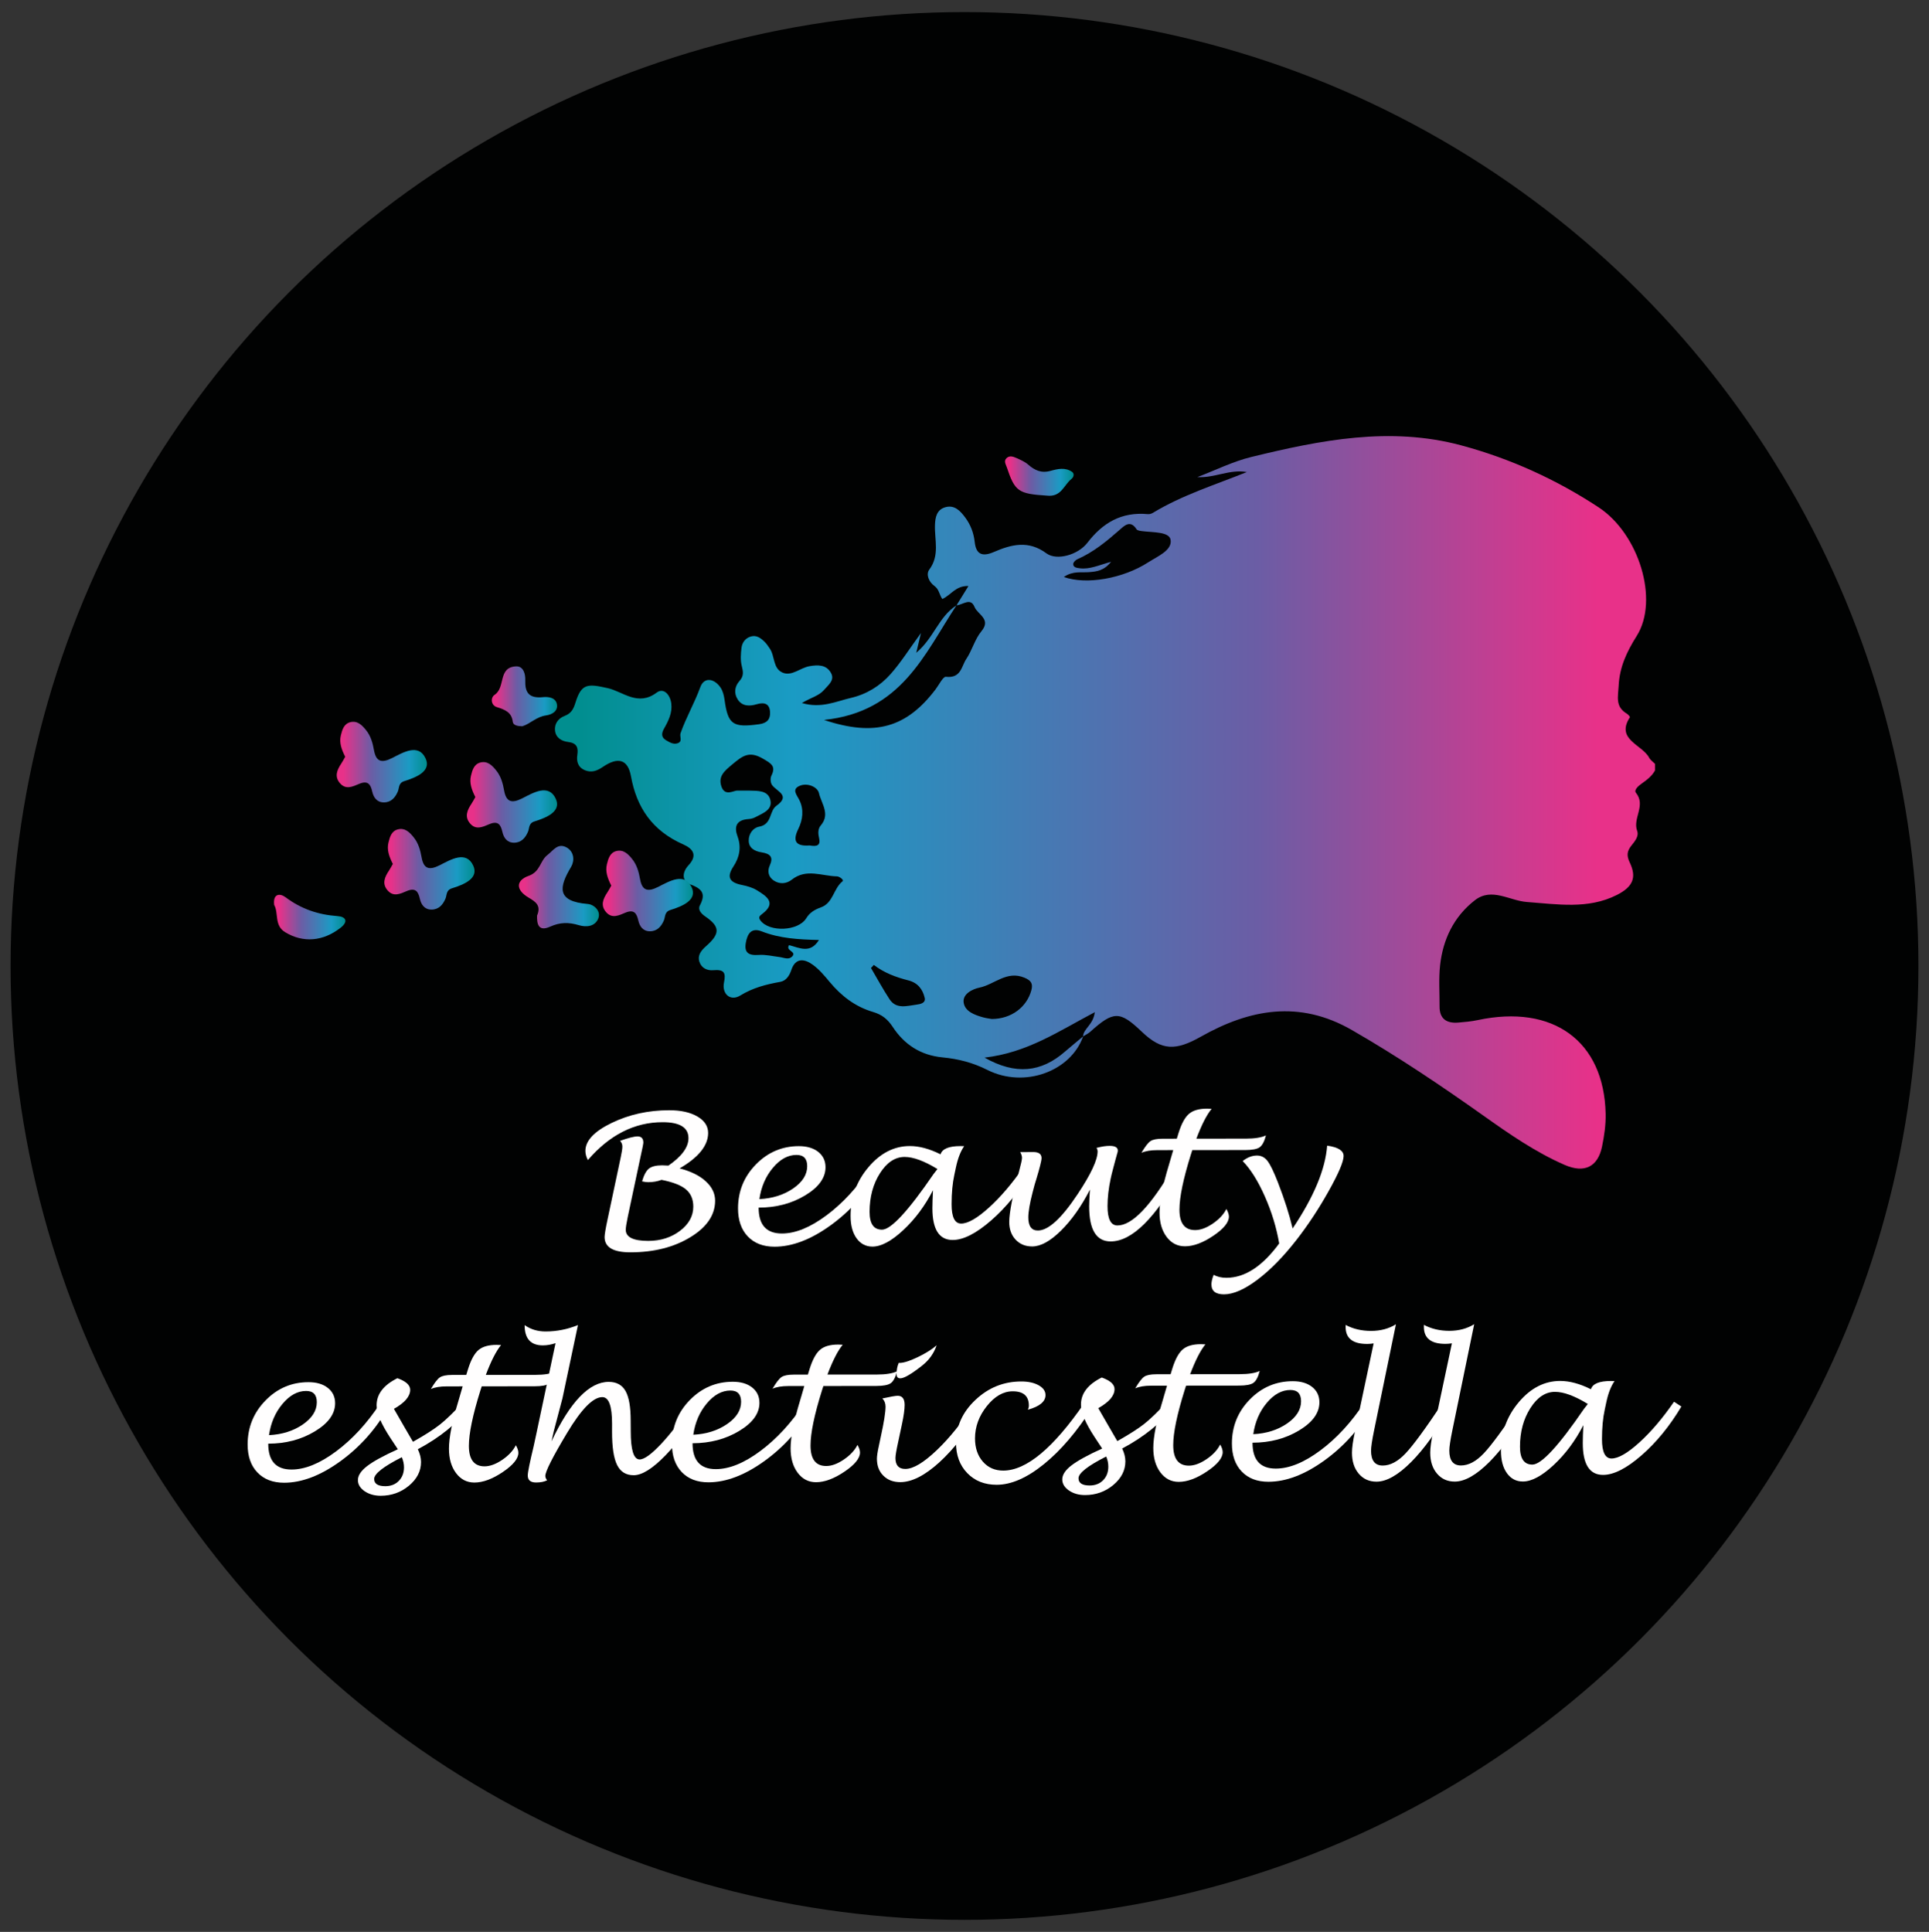
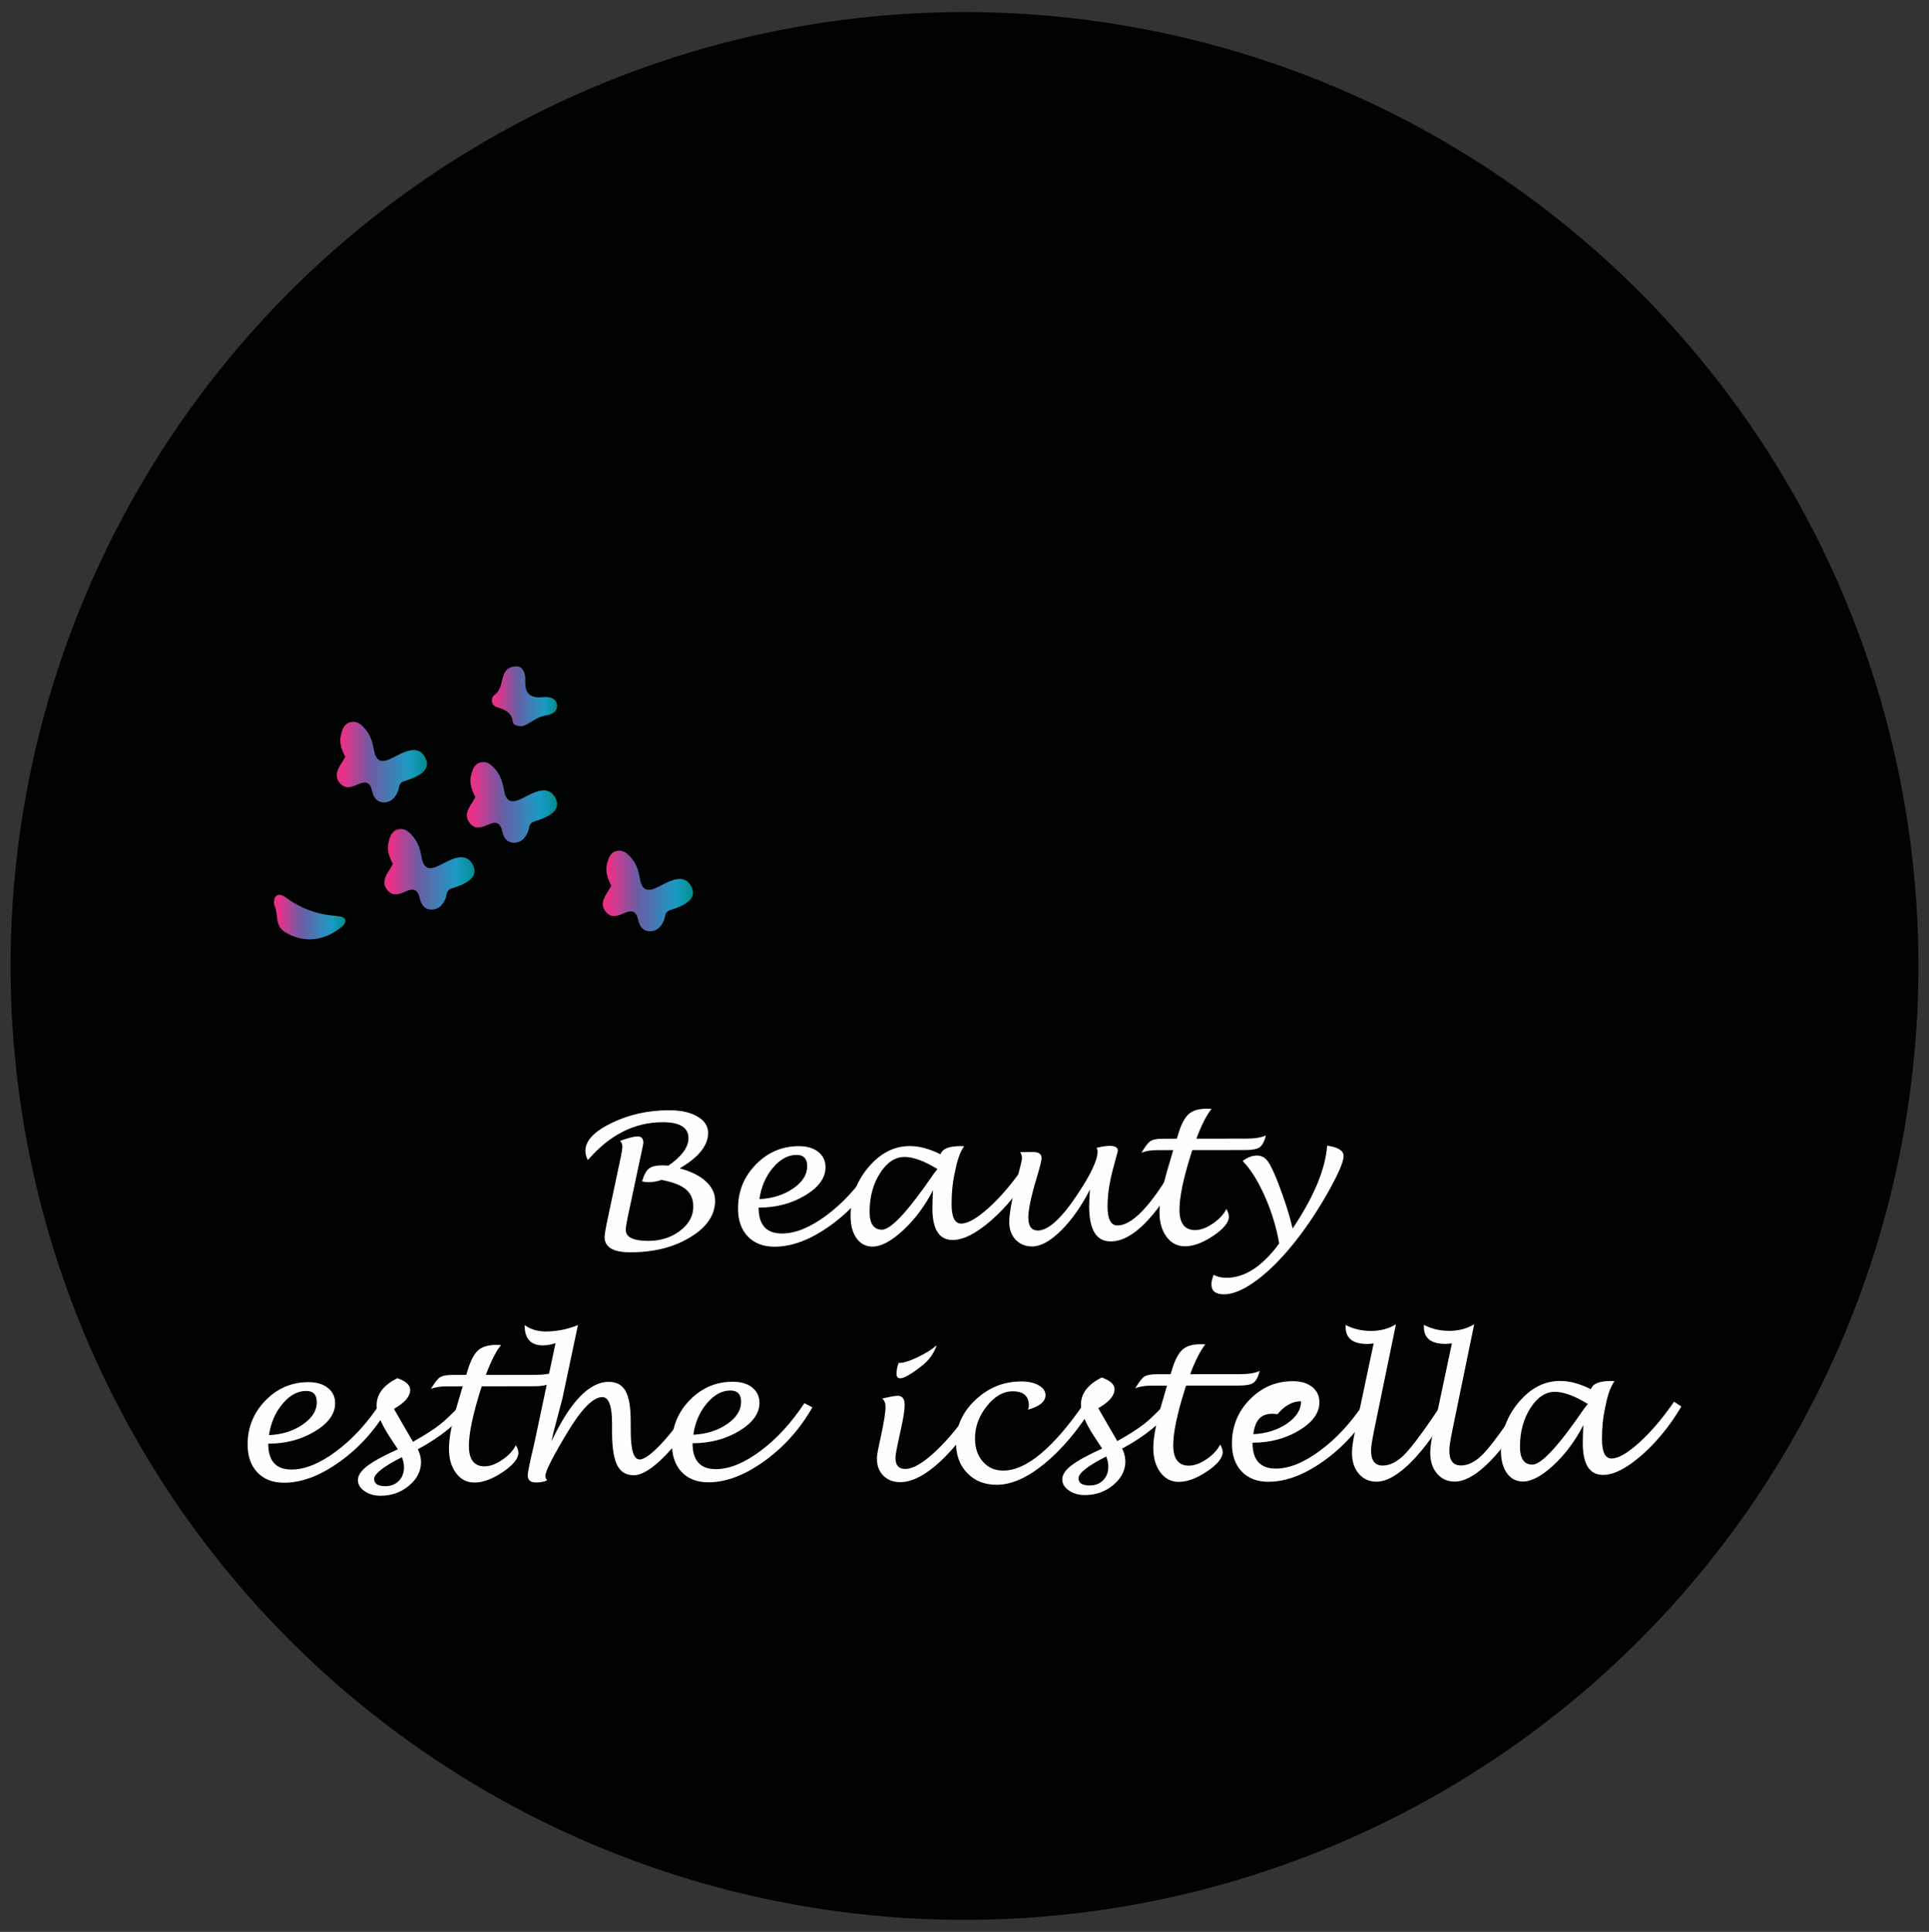
<svg xmlns="http://www.w3.org/2000/svg" version="1.1" id="Livello_1" x="0px" y="0px" viewBox="0 0 3460.46 3465.84" style="enable-background:new 0 0 3460.46 3465.84;" xml:space="preserve">
  <rect x="0" y="0" width="3460.46" height="3465.84" fill="#333333" stroke="none" />
  <style type="text/css">
	.st0{fill:#010202;}
	.st1{fill:url(#SVGID_1_);}
	.st2{fill:url(#SVGID_00000152987103783624939880000007370851105352956036_);}
	.st3{fill:url(#SVGID_00000091728514137989198430000000549609816081090197_);}
	.st4{fill:url(#SVGID_00000069366169509097115160000001204099911253544632_);}
	.st5{fill:url(#SVGID_00000159459742429730176400000011636968955877192084_);}
	.st6{fill:url(#SVGID_00000024718329634790448320000004704521078796120243_);}
	.st7{fill:url(#SVGID_00000111190690671090642450000000986975417247967666_);}
	.st8{fill:url(#SVGID_00000052083265551155749380000017225742313901300613_);}
	.st9{fill:url(#SVGID_00000097474199528358308630000002534349763235969717_);}
	.st10{fill:#FFFEFE;}
</style>
  <circle class="st0" cx="1730.23" cy="1732.92" r="1711.26" />
  <g>
    <g>
      <linearGradient id="SVGID_1_" gradientUnits="userSpaceOnUse" x1="3014.533" y1="1438.922" x2="1041.08" y2="1438.922" gradientTransform="matrix(1 0 0 1 -4.096 0.585)">
        <stop offset="0.074" style="stop-color:#E83189" />
        <stop offset="0.382" style="stop-color:#6B5DA5" />
        <stop offset="0.805" style="stop-color:#1A9BC4" />
        <stop offset="1" style="stop-color:#018E8F" />
      </linearGradient>
-       <path class="st1" d="M1943.04,1859.24c-22.02,62.81-105.38,93.67-171.82,60.18c-26.08-13.14-52.16-19.79-80.4-22.48    c-39.89-3.8-68.96-23.63-89.25-54.58c-8.88-13.55-19.1-22.13-35.31-26.88c-32.18-9.43-57.08-28.9-77.75-53.69    c-9.06-10.86-18.36-22.12-29.76-30.55c-15.38-11.37-31.66-13.67-39.17,8.88c-3.45,10.36-9.36,19.44-19.88,21.33    c-25.5,4.59-48.88,10.51-71.8,24.56c-17.85,10.94-33.29-3.14-29.08-23.62c3.64-17.72-0.01-23.49-19.44-21.82    c-10.76,0.93-21.08-3.84-24.64-14.96c-3.89-12.16,3.21-20.58,12.18-28.47c25.27-22.23,24.83-34.88-1.66-52.97    c-7.47-5.1-13.79-12.11-9.72-19.91c10.01-19.18,6.02-29.02-16.15-37.2c-17.73-6.54-15.25-22.92-4.2-34.84    c16.52-17.81,8.2-29.53-9.53-37.35c-55.63-24.51-83.68-66.36-93.74-122.13c-5.52-30.61-23.16-35.51-50.59-16.81    c-10.06,6.86-20.26,10.92-32.26,5.77c-12.65-5.42-15.09-16.04-13.39-27.49c1.89-12.74-0.7-21.17-16.33-23.07    c-12.43-1.51-22.31-7.88-23.7-20.43c-1.32-12,5.5-21.83,16.9-26.2c12.37-4.74,16.23-12.57,19.77-23.98    c10.69-34.51,21.72-34.15,57.95-25.99c27.25,6.13,53.87,33.29,87.56,8.1c13.01-9.73,24.42,4.03,26.36,19.3    c2.13,16.71-4.95,30.99-12.94,45.15c-4.28,7.58-5.9,15.31,3.44,20.82c6.21,3.66,13.02,8.02,20.58,5.61    c10.05-3.21,3.43-12.06,5.52-18.02c9.9-28.27,25.19-54.45,35.5-82.79c6.79-18.66,24.99-15.7,36.19,0.64    c4.33,6.32,6.28,14.66,7.33,22.32c6.07,44.24,14.9,50.16,62.14,43.58c14.97-2.09,20.16-9.65,19.42-22.01    c-0.88-14.75-9.93-17.92-24.1-13.76c-12.82,3.77-25.69,3.78-33.74-8.42c-7.5-11.35-5.56-23.83,3.01-33.35    c8.22-9.14,6.61-16.84,4.07-27.08c-2.55-10.3-1.74-21.67-0.45-32.37c1.09-9.08,6.46-17.21,16.45-20.27    c10.55-3.23,18.22,2.85,24.93,9.35c3.61,3.5,6.36,7.83,9.23,11.95c9.69,13.86,5.4,36.24,23.55,43.57    c16.34,6.6,31.17-8.73,47.62-11.65c15.95-2.83,30.43-2.62,38.64,11.79c7.56,13.26-4.66,21.83-12.46,30.9    c-8.82,10.26-22.63,13.39-39.65,23.31c34.73,10.26,61.05-2.88,87.93-9.13c28.7-6.67,52.64-21.84,71.03-42.53    c18.71-21.04,33.64-45.05,54.73-73.92c-3.52,14.72-5.44,22.75-8.49,35.48c31.67-26.6,40.33-64.79,72.17-85.1    c-57.61,87.46-98.48,191.12-237.65,205.57c91.68,30.64,148.32,13.41,200.15-54.89c6.08-8.01,13.41-23.09,18.56-22.52    c27.35,3.07,27.78-18.98,36.46-31.87c10.62-15.77,15.27-35.45,27.28-49.95c18.04-21.78-6.9-29.8-12.43-43.46    c-7.22-17.83-21.19-3.42-32.24-3.02c6.57-10.64,13.14-21.27,21.34-34.55c-23.09-0.79-31.18,16.31-46.85,23.27    c-5.46-7.15-5.51-17.26-14.31-23.49c-9.7-6.86-15.52-20.54-9.04-29.3c18.99-25.63,9.26-52.98,10.13-79.74    c0.43-13.39,2.86-27.3,18.02-31.91c16.9-5.14,27.37,6.41,36.09,18.06c9.88,13.2,15.44,28.1,17.18,44.15    c2.33,21.49,12.82,27.23,34.26,17.98c31.52-13.61,62.03-21.58,94.41,2.4c18.37,13.61,56.74,2.81,73.4-18.9    c27.22-35.46,60.76-55.96,108.64-51.44c2.91,0.28,6.48-0.84,9.01-2.37c52.41-31.78,111.39-50.19,168.48-73.15    c-30.97-5.5-57.55,10.94-88.73,9.08c32.16-12.23,63.35-27.96,96.64-36.08c123.87-30.24,248.93-55.19,376.53-20.9    c88.68,23.83,171.13,61.55,246.61,111.19c72.31,47.55,108.86,166.24,68.35,230.67c-18.18,28.91-30.76,55.97-32.42,89.49    c-0.96,19.42-6.62,37.37,14.69,50.01c2.43,1.44,6,5.61,5.44,6.47c-25.97,40.07,22.06,48.88,34.57,72.53    c2.25,4.25,6.95,7.36,10.51,10.99c0,3.97-0.01,7.93-0.01,11.9c-5.49,10-14.42,16.9-23.77,23.45c-6.07,4.25-14.48,11.58-10.4,16.62    c18.37,22.71-6.22,45.62,2.13,68.27c3.65,9.89-4.37,18.98-10.68,26.92c-7.64,9.63-8.34,17.88-2.65,29.74    c13.02,27.14,5.7,43.85-23.25,58.45c-51.64,26.05-106.83,16.45-161.07,12.55c-31.28-2.25-63.14-26.69-93.4-3.2    c-38.13,29.61-57.3,70.67-62.4,116.42c-2.73,24.5-0.83,49.46-0.97,74.21c-0.12,21.41,11.71,30.74,33.87,28.83    c11.5-0.99,23.12-1.99,34.35-4.39c135.39-28.9,226.72,37.39,229.68,167.88c0.45,19.6-2.47,39.58-6.45,58.91    c-7.45,36.18-31.22,48.67-67.28,32.91c-52.66-23.02-99.39-55.58-145.54-88.32c-76.46-54.24-154.14-106.5-235.99-153.61    c-94.17-54.19-183.35-37.47-270.7,11.84c-45.32,25.58-70.22,25.57-106.11-8.74c-39.41-37.67-50.68-37.61-92.47,0.03    c-3.71,3.34-8.57,5.56-12.9,8.3c0.51-14.03,18.27-20.49,21.02-43.44c-65.27,34.43-121.15,72.72-197.8,81.51    c55.93,31.64,101.76,26.25,144.06-10.56C1920.99,1877.5,1932.09,1868.44,1943.04,1859.24z M1322.92,1418.35    c11.39-0.01,16.66-0.13,21.93,0c14.91,0.35,32.56-0.32,36.92,16.14c4.92,18.58-13.57,24.45-27.03,31.71    c-3.54,1.91-7.97,2.94-12.08,3.22c-22.69,1.55-25.72,14.46-19.57,31.12c7.19,19.49,3.44,37.52-7.46,54.04    c-12.81,19.42-6.6,28.72,15.58,33.13c9.16,1.82,18.74,4.58,26.46,9.31c17.56,10.76,36.13,22.72,9.54,42.64    c-4.72,3.54-7.25,6.05-2.99,11.71c16.12,21.42,67.93,19.18,82.12-4.02c6.14-10.04,14.8-15.45,26.38-19.57    c22.19-7.9,22.17-33.58,38.83-46.84c2.88-2.29-5.52-8.64-10.12-8.74c-27.06-0.57-55.07-14.56-80.87,5.82    c-9.45,7.47-21.62,8.77-32.42,1.69c-10.01-6.57-11.71-17.25-7.38-26.71c7.17-15.64,1.13-21.41-14.82-23.95    c-12.08-1.92-22.57-7.55-22.79-20.83c-0.2-12.06,7.4-23.09,18.68-25.16c23.67-4.34,17.61-27.91,31.01-37.5    c25.99-18.6,0.93-25.48-7.7-37.07c-3.04-4.08-3.6-12.33-1.31-16.93c8.5-17.09-0.16-21.76-15.21-30.57    c-25.21-14.75-37.07-4.52-55.47,10.76c-14.37,11.93-24.8,21.22-19.1,38.83C1300.33,1429.92,1316.93,1417.52,1322.92,1418.35z     M1908.45,1035.09c40.45,14.55,106.38,2.74,151.14-26.15c17.03-10.99,43.73-21.68,40.31-40.78c-2.58-14.39-31.64-12.88-50-15.2    c-3.88-0.49-9.57-1.06-11.07-3.46c-11.3-18.01-22.76-5.58-30.63,1.32c-23.2,20.34-46.69,39.86-75.81,52.57    c-3.25,1.42-7.23,5.67-7.19,8.56c0.07,5.99,6.28,6.8,11.53,7.49c18.11,2.4,34.37-5.55,56.38-11.58    c-12.42,15.82-25.45,17.42-38.88,18.54C1939.97,1027.6,1924.78,1023.73,1908.45,1035.09z M1779.21,1828.06    c35.2-0.11,62.84-21.45,70.94-51.57c3.15-11.74-0.3-17.48-12.43-22.52c-31.85-13.24-53.7,12.27-80.56,17.79    c-11.74,2.41-30.92,10.97-28.38,27.17c2.44,15.61,19.4,21.9,34.85,26.2C1769.58,1826.78,1775.85,1827.44,1779.21,1828.06z     M1452.29,1516.73c13.22,2.51,20.19,0.05,17.1-13.18c-1.83-7.84-2.45-16.4,3.05-22.78c17.49-20.27,0.85-39.53-3.29-57.96    c-2.4-10.68-20-18.84-33.86-13.35c-15.97,6.32-5.98,16.24-1.11,26.24c8.2,16.85,5.97,35.07-2.13,51.53    C1420.84,1510,1428.81,1518.52,1452.29,1516.73z M1469.13,1686.35c-36.13-0.88-70.18-2.68-102.56-15.43    c-19.52-7.69-26.02,5.33-28.68,20.73c-3.02,17.46,5.04,22.84,23.24,21.52c12.32-0.89,25,2.22,37.48,3.8    c8.05,1.02,16.91,6.05,23.36-2.11c6.42-8.13-13.39-9.43-6.36-19.31C1434.02,1700.4,1453.7,1711.49,1469.13,1686.35z     M1567.58,1731.06c-1.69,1.84-3.38,3.68-5.07,5.52c11.08,18.79,21.41,38.02,33.43,56.26c12.03,18.25,31.31,11.6,48.47,9.44    c6.78-0.85,16.59-2.97,14.44-12.14c-3.52-15-12.01-26.94-29.45-31.37C1607.2,1753.14,1585.93,1745.23,1567.58,1731.06z" />
      <linearGradient id="SVGID_00000120555424080865118280000005690747752523727017_" gradientUnits="userSpaceOnUse" x1="693.608" y1="1558.91" x2="855.451" y2="1558.91" gradientTransform="matrix(1 0 0 1 -4.096 0.585)">
        <stop offset="0.074" style="stop-color:#E83189" />
        <stop offset="0.382" style="stop-color:#6B5DA5" />
        <stop offset="0.805" style="stop-color:#1A9BC4" />
        <stop offset="1" style="stop-color:#018E8F" />
      </linearGradient>
      <path style="fill:url(#SVGID_00000120555424080865118280000005690747752523727017_);" d="M704.73,1549.92    c-6.55-13.07-11.06-25.18-7.82-38.44c2.39-9.79,5.38-20.51,16.67-23.52c13.04-3.47,21.49,5.41,28.64,14.29    c8.49,10.54,11.85,23.16,14.11,35.82c3.59,20.16,13.03,24.01,32.44,14.16c19.86-10.07,47.24-26.69,60.09,0.42    c10.97,23.12-16.64,34.33-37.98,40.93c-11.02,3.41-8.88,12.03-11.85,18.88c-4.6,10.64-11.96,19.44-25.2,19.34    c-12.55-0.09-18.33-9.29-20.61-19.35c-2.9-12.81-7.58-20.5-23.31-13.95c-11.48,4.79-23.8,11.18-34.43-0.98    c-10.58-12.1-5.44-24,2.26-35.53C700.47,1557.95,702.63,1553.59,704.73,1549.92z" />
      <linearGradient id="SVGID_00000152982095952455914220000014275236891852239016_" gradientUnits="userSpaceOnUse" x1="608.168" y1="1366.616" x2="770.011" y2="1366.616" gradientTransform="matrix(1 0 0 1 -4.096 0.585)">
        <stop offset="0.074" style="stop-color:#E83189" />
        <stop offset="0.382" style="stop-color:#6B5DA5" />
        <stop offset="0.805" style="stop-color:#1A9BC4" />
        <stop offset="1" style="stop-color:#018E8F" />
      </linearGradient>
      <path style="fill:url(#SVGID_00000152982095952455914220000014275236891852239016_);" d="M619.29,1357.62    c-6.55-13.07-11.06-25.18-7.82-38.44c2.39-9.79,5.38-20.51,16.67-23.52c13.04-3.47,21.49,5.41,28.64,14.29    c8.49,10.54,11.85,23.16,14.11,35.82c3.59,20.16,13.03,24.01,32.44,14.16c19.86-10.07,47.24-26.69,60.09,0.42    c10.97,23.12-16.64,34.33-37.98,40.93c-11.02,3.41-8.88,12.03-11.85,18.88c-4.6,10.64-11.96,19.44-25.2,19.34    c-12.55-0.09-18.33-9.29-20.61-19.35c-2.9-12.81-7.58-20.5-23.31-13.95c-11.48,4.79-23.8,11.18-34.43-0.98    c-10.58-12.1-5.44-24,2.26-35.53C615.02,1365.66,617.19,1361.29,619.29,1357.62z" />
      <linearGradient id="SVGID_00000005268956660394268520000008584498713145890948_" gradientUnits="userSpaceOnUse" x1="841.618" y1="1438.922" x2="1003.461" y2="1438.922" gradientTransform="matrix(1 0 0 1 -4.096 0.585)">
        <stop offset="0.074" style="stop-color:#E83189" />
        <stop offset="0.382" style="stop-color:#6B5DA5" />
        <stop offset="0.805" style="stop-color:#1A9BC4" />
        <stop offset="1" style="stop-color:#018E8F" />
      </linearGradient>
      <path style="fill:url(#SVGID_00000005268956660394268520000008584498713145890948_);" d="M852.74,1429.93    c-6.55-13.07-11.06-25.18-7.82-38.44c2.39-9.79,5.38-20.51,16.67-23.52c13.04-3.47,21.49,5.41,28.64,14.29    c8.49,10.54,11.85,23.16,14.11,35.82c3.59,20.16,13.03,24.01,32.44,14.16c19.86-10.07,47.24-26.69,60.09,0.42    c10.97,23.12-16.64,34.33-37.98,40.93c-11.02,3.41-8.88,12.03-11.85,18.88c-4.6,10.64-11.96,19.44-25.2,19.34    c-12.55-0.09-18.33-9.29-20.61-19.35c-2.9-12.81-7.58-20.5-23.31-13.95c-11.48,4.79-23.8,11.18-34.43-0.98    c-10.58-12.1-5.44-24,2.26-35.53C848.48,1437.97,850.64,1433.6,852.74,1429.93z" />
      <linearGradient id="SVGID_00000141433944017121629010000005528967297052342968_" gradientUnits="userSpaceOnUse" x1="1085.447" y1="1597.811" x2="1247.291" y2="1597.811" gradientTransform="matrix(1 0 0 1 -4.096 0.585)">
        <stop offset="0.074" style="stop-color:#E83189" />
        <stop offset="0.382" style="stop-color:#6B5DA5" />
        <stop offset="0.805" style="stop-color:#1A9BC4" />
        <stop offset="1" style="stop-color:#018E8F" />
      </linearGradient>
      <path style="fill:url(#SVGID_00000141433944017121629010000005528967297052342968_);" d="M1096.57,1588.82    c-6.55-13.07-11.06-25.18-7.82-38.44c2.39-9.79,5.38-20.51,16.67-23.52c13.04-3.47,21.49,5.41,28.64,14.29    c8.49,10.54,11.85,23.16,14.11,35.82c3.59,20.16,13.03,24.01,32.44,14.16c19.86-10.07,47.24-26.69,60.09,0.42    c10.97,23.12-16.64,34.33-37.98,40.93c-11.02,3.41-8.88,12.03-11.85,18.88c-4.6,10.64-11.96,19.44-25.2,19.34    c-12.55-0.09-18.33-9.29-20.61-19.35c-2.9-12.81-7.58-20.5-23.31-13.95c-11.48,4.79-23.8,11.18-34.43-0.98    c-10.58-12.1-5.44-24,2.26-35.53C1092.3,1596.85,1094.47,1592.49,1096.57,1588.82z" />
      <linearGradient id="SVGID_00000010284268619944647980000016382536998979800994_" gradientUnits="userSpaceOnUse" x1="934.923" y1="1590.949" x2="1078.58" y2="1590.949" gradientTransform="matrix(1 0 0 1 -4.096 0.585)">
        <stop offset="0.074" style="stop-color:#E83189" />
        <stop offset="0.382" style="stop-color:#6B5DA5" />
        <stop offset="0.805" style="stop-color:#1A9BC4" />
        <stop offset="1" style="stop-color:#018E8F" />
      </linearGradient>
-       <path style="fill:url(#SVGID_00000010284268619944647980000016382536998979800994_);" d="M963.43,1642.56    c7.7-18.08-2.56-24.82-15.4-32.39c-22.69-13.37-23.37-30.48,0.57-39c20.84-7.42,19.96-26.95,33.44-37.29    c10.23-7.85,18.65-22.38,34.44-13.52c13.98,7.85,14.25,24.34,7.98,34.85c-21.34,35.81-27.18,61.87,29.92,66.51    c11.05,0.9,24.47,12.56,18.72,26.4c-5.77,13.9-20.75,15.85-35.1,11.55c-17.67-5.29-33.15-5.34-51.25,2.8    C964.91,1672.3,963.07,1655.99,963.43,1642.56z" />
      <linearGradient id="SVGID_00000031178476892542234400000003662218550599384725_" gradientUnits="userSpaceOnUse" x1="886.374" y1="1248.601" x2="1003.461" y2="1248.601" gradientTransform="matrix(1 0 0 1 -4.096 0.585)">
        <stop offset="0.074" style="stop-color:#E83189" />
        <stop offset="0.382" style="stop-color:#6B5DA5" />
        <stop offset="0.805" style="stop-color:#1A9BC4" />
        <stop offset="1" style="stop-color:#018E8F" />
      </linearGradient>
      <path style="fill:url(#SVGID_00000031178476892542234400000003662218550599384725_);" d="M936.98,1302.92    c-8.67-0.15-16.36-1.75-17.11-8.06c-1.99-16.75-13.47-21.6-28.4-26.24c-11.39-3.54-11.43-17.39-4.29-22.04    c20.19-13.17,5.64-49.57,38.52-51.11c13.53-0.64,16.95,14.1,16.58,24.82c-0.75,21.79,6.18,33.07,32.14,30.36    c9.17-0.96,22.86,0.7,24.75,13.33c1.85,12.37-9.88,18.23-19.49,19.48C962.18,1285.72,950.94,1298.76,936.98,1302.92z" />
      <linearGradient id="SVGID_00000025441588982543839530000008316070665416963261_" gradientUnits="userSpaceOnUse" x1="495.623" y1="1644.679" x2="623.751" y2="1644.679" gradientTransform="matrix(1 0 0 1 -4.096 0.585)">
        <stop offset="0.074" style="stop-color:#E83189" />
        <stop offset="0.382" style="stop-color:#6B5DA5" />
        <stop offset="0.805" style="stop-color:#1A9BC4" />
        <stop offset="1" style="stop-color:#018E8F" />
      </linearGradient>
      <path style="fill:url(#SVGID_00000025441588982543839530000008316070665416963261_);" d="M491.85,1623.48    c-2.54-20.42,10.24-21.39,20.45-13.77c27.78,20.74,58.24,31.42,93.59,33.81c14.14,0.96,20.04,9.38,4.72,21.2    c-30.99,23.91-66.51,27.47-99.16,7.57C491.58,1660.17,500.14,1637.79,491.85,1623.48z" />
      <linearGradient id="SVGID_00000166659371676894300330000011032592505608445056_" gradientUnits="userSpaceOnUse" x1="1807.01" y1="853.571" x2="1930.094" y2="853.571" gradientTransform="matrix(1 0 0 1 -4.096 0.585)">
        <stop offset="0.074" style="stop-color:#E83189" />
        <stop offset="0.382" style="stop-color:#6B5DA5" />
        <stop offset="0.805" style="stop-color:#1A9BC4" />
        <stop offset="1" style="stop-color:#018E8F" />
      </linearGradient>
-       <path style="fill:url(#SVGID_00000166659371676894300330000011032592505608445056_);" d="M1877.84,889.15    c-51.08-3.22-57.23-7.51-71.74-50.84c-1.84-5.5-5.89-11.18-0.45-16.42c5.3-5.1,11.95-2.77,17.47-0.32    c7.47,3.32,15.4,6.72,21.32,11.92c11.51,10.11,23.45,15.79,39.57,11.36c13.09-3.59,26.82-6.86,39.06,1.58    c4.87,3.36,3.1,9.58-1.11,12.91C1908.42,870.08,1903.87,892.29,1877.84,889.15z" />
    </g>
    <g>
      <path class="st10" d="M1054.51,2081.17c-2.92-5.8-4.37-11.32-4.36-16.49c0.02-18.23,15.69-34.93,47.03-50.1    c31.33-15.17,65.72-22.78,103.17-22.81c20.92-0.03,37.83,3.71,50.69,11.21c12.86,7.5,19.29,17.36,19.29,29.55    c-0.03,22.57-17.08,43.75-51.18,63.57c19.88,5.1,35.48,12.74,46.77,23.02c11.3,10.28,16.94,21.91,16.93,34.96    c-0.02,25.62-14.84,47.46-44.44,65.48c-29.6,18.05-65.41,27.08-107.47,27.12c-30.93,0.03-46.38-9.13-46.37-27.46    c0.02-4.34,1.7-14.51,5.09-30.48l23.9-112.7c1.94-8.99,2.9-15.42,2.9-19.23c0-3.68-1.34-7.08-4.04-10.17    c14.86-5.28,25.26-7.92,31.21-7.92c6.98-0.03,10.47,3.71,10.47,11.25c-0.02,1.91-1.87,11.25-5.61,27.98l-22.2,104.5    c-2.5,12.08-3.75,20-3.75,23.71c-0.02,13.33,13.49,20.03,40.46,20c22.17-0.03,41.14-6.08,56.96-18.12    c15.81-12.05,23.75-26.49,23.76-43.36c0-13.16-4.37-23.43-13.12-30.86c-8.78-7.43-23.4-13.12-43.85-17.15    c-7.33,2.78-15.31,4.17-23.97,4.17c-2.93,0-6.58-0.49-10.97-1.46c3.28-11.32,7.38-18.96,12.27-22.88c4.9-3.89,12.79-5.87,23.7-5.9    c2.81,0,6.58,0.17,11.3,0.49c23.97-16.56,35.97-32.95,35.99-49.13c0.02-19.16-15.48-28.78-46.52-28.75    C1138.25,2013.26,1093.57,2035.93,1054.51,2081.17z" />
      <path class="st10" d="M1360.94,2166.48c-0.03,30.97,13.89,46.45,41.78,46.42c24.18,0,50.83-10.87,79.99-32.6    c29.15-21.7,55.45-50.24,78.88-85.65l14.32,7.4c-22.08,38.78-50.78,70.9-86.05,96.34c-35.29,25.45-68.73,38.16-100.34,38.19    c-20.24,0-36.23-6.08-47.98-18.37c-11.73-12.29-17.58-29.09-17.57-50.38c0.03-30.73,10.73-57.01,32.06-78.81    c21.33-21.87,47.01-32.81,77.04-32.84c14.49,0,26.11,3.44,34.82,10.28c8.7,6.91,13.05,16.11,13.04,27.64    c-0.02,18.96-12.15,35.76-36.4,50.38C1420.29,2159.12,1392.43,2166.48,1360.94,2166.48z M1362.29,2151.2    c23.52-1.15,43.68-7.53,60.51-19.03c16.8-11.56,25.24-24.86,25.26-40c0.02-13.51-6.41-20.28-19.22-20.24    c-15.29,0-29.42,7.71-42.36,23.19C1373.52,2110.54,1365.47,2129.22,1362.29,2151.2z" />
      <path class="st10" d="M1673.72,2135.26c-14.43,28.05-32.22,51.97-53.35,71.59c-21.14,19.69-39.53,29.51-55.19,29.55    c-11.93,0-21.46-5-28.61-15c-7.13-9.96-10.69-23.3-10.68-39.93c0.03-33.16,10.73-62.39,32.1-87.59    c21.35-25.24,46.04-37.84,74.07-37.88c17.01-0.03,35.41,4.96,55.2,14.86c2.95-9.83,14.88-14.76,35.79-14.79    c1.34,0,3.54,0.03,6.58,0.14c-6.42,9.24-11.34,21.84-14.72,37.81l-2.88,13.54c-3.28,15.07-4.93,32.64-4.95,52.77    c-0.02,23.19,5.71,34.79,17.17,34.75c12.15,0,28.76-9.58,49.89-28.71c21.11-19.16,41.84-43.5,62.23-73.08l13.14,8.58    c-20.85,34.96-44.65,64.16-71.45,87.56c-26.79,23.33-49.79,35.07-69.02,35.1c-24.3,0-36.42-19.03-36.39-57.18    C1672.69,2159.39,1673.04,2148.7,1673.72,2135.26z M1681.7,2097.25c-23.64-14.48-43.29-21.7-58.93-21.7    c-17.01,0.03-31.73,9.76-44.13,29.2c-12.41,19.48-18.63,42.53-18.66,69.23c-0.02,21.39,7.4,32.08,22.27,32.05    c16.09,0,46.94-33.29,92.51-99.85C1675.32,2105.34,1677.62,2102.35,1681.7,2097.25z" />
      <path class="st10" d="M1955.25,2134.15c-15.54,30.21-32.88,54.79-52.03,73.64c-19.13,18.89-36.3,28.3-51.49,28.33    c-12.26,0-22.19-4.06-29.84-12.22c-7.62-8.09-11.44-18.68-11.42-31.7c0.02-16.73,6.01-47.43,17.98-92.14    c3.26-12.05,4.91-19.69,4.91-22.84s-1.08-6.63-3.21-10.31l23.3-0.17c10-0.03,15,3.61,15,10.9c0,4.55-3.28,17.6-9.83,39.16    c-2.03,6.46-3.33,10.9-3.89,13.37l-2.55,9.69c-4.96,19.34-7.46,34.06-7.48,44.23c0,15.62,5.73,23.47,17.2,23.44    c18.77,0,42.63-21.94,71.59-65.72c23.64-35.62,35.5-61.04,35.52-76.14c0-2.12-0.68-4.24-2.03-6.35    c9.22-2.43,17.03-3.65,23.45-3.65c9.89-0.03,14.84,2.81,14.84,8.54c0,1.35-0.47,3.37-1.37,6.01c-0.45,1.6-1.51,5.45-3.19,11.6    c-0.24,1.15-1.37,5.42-3.4,12.81c-1.46,5.24-2.55,9.34-3.21,12.43l-1.7,7.6c-3.71,17.43-5.59,33.75-5.61,48.99    c-0.03,23.26,5.92,34.86,17.85,34.82c26.32,0,59.75-34.89,100.3-104.71l14.15,7.92c-46.19,83.57-88.39,125.4-126.64,125.44    c-25.76,0-38.61-21-38.56-63.05C1953.9,2156.1,1954.37,2146.13,1955.25,2134.15z" />
      <path class="st10" d="M2200,2168.91c3.04,5.17,4.57,9.72,4.57,13.64c-0.02,10.38-9.36,21.87-27.98,34.41    c-18.61,12.6-35.59,18.85-50.88,18.89c-13.49,0-24.46-5.62-32.95-16.94c-8.49-11.35-12.71-25.97-12.69-43.85    c0.02-19.93,5.62-48.26,16.79-85.03l7.79-26.73l-28.5,0.03c-11.93,0.03-21.42,1.63-28.54,4.83c6.54-11.18,11.94-18.16,16.23-21    c4.27-2.88,11.53-4.31,21.77-4.31l25.47-0.03l3.4-11.01c5.19-16.35,11.37-27.57,18.59-33.68c7.19-6.15,17.98-9.2,32.38-9.2    c1.7,0,4.39,0.1,8.11,0.31c-8.78,10.62-17.91,28.47-27.38,53.54l89.07-0.07c15.62-0.03,27.55-1.94,35.76-5.76    c-2.81,10.83-6.58,17.91-11.25,21.25c-4.65,3.33-13.35,4.96-26.06,5l-94.8,0.07c-1.15,3.54-2,6.15-2.55,7.85    c-13.64,43.64-20.48,76.55-20.52,98.81c-0.02,24.58,9.36,36.87,28.14,36.84c9.67,0,20.21-3.85,31.65-11.63    C2187.02,2187.38,2195.17,2178.63,2200,2168.91z" />
      <path class="st10" d="M2294.76,2230.78c-4.83-28.4-13.37-56.49-25.64-84.26c-12.31-27.81-25.57-48.99-39.84-63.6    c8.33-6.56,16.87-9.89,25.66-9.89c7.52,0,13.8,3.19,18.8,9.62c4.98,6.42,11.23,19.27,18.77,38.64    c11.77,30.41,20.57,57.95,26.39,82.6c38.09-56.7,58.73-106.2,61.9-148.6c19.69,2.74,29.53,8.92,29.51,18.57    c-0.02,10.14-8.91,31.07-26.65,62.77s-36.85,60.72-57.36,87.11c-23.66,30.45-47.11,54.44-70.41,71.97    c-23.3,17.57-43.35,26.32-60.1,26.35c-15.07,0-22.58-5.94-22.58-17.91c0.02-4.86,1.37-10.62,4.06-17.19    c6.18,3.61,13.84,5.42,22.95,5.42C2233.17,2292.33,2264.68,2271.78,2294.76,2230.78z" />
    </g>
    <g>
      <path class="st10" d="M481.21,2589.95c-0.03,30.97,13.89,46.42,41.78,46.38c24.18,0,50.83-10.87,79.99-32.6    c29.15-21.7,55.45-50.2,78.88-85.65l14.32,7.43c-22.08,38.75-50.78,70.86-86.05,96.31c-35.29,25.45-68.73,38.16-100.34,38.19    c-20.24,0-36.23-6.08-47.98-18.37c-11.73-12.26-17.58-29.06-17.57-50.34c0.03-30.73,10.73-57.04,32.06-78.85    c21.33-21.87,47.01-32.81,77.04-32.81c14.49-0.03,26.11,3.4,34.82,10.28c8.7,6.87,13.05,16.07,13.04,27.6    c-0.02,18.96-12.15,35.79-36.4,50.38C540.56,2582.56,512.7,2589.92,481.21,2589.95z M482.57,2574.68    c23.52-1.18,43.68-7.57,60.51-19.06c16.8-11.56,25.24-24.86,25.26-40c0.02-13.51-6.41-20.28-19.22-20.24    c-15.29,0-29.42,7.74-42.36,23.19C493.8,2533.99,485.74,2552.7,482.57,2574.68z" />
      <path class="st10" d="M749.59,2599.88c3.8,8.05,5.75,15.73,5.75,23.05c-0.02,16.18-7.26,30.31-21.65,42.36    c-14.46,12.05-31.33,18.05-50.64,18.09c-11.37,0-21.04-2.74-29.02-8.23c-7.97-5.52-11.96-12.15-11.94-19.86    c0-8.26,5.5-16.63,16.47-25.1c10.97-8.51,29.35-18.57,55.13-30.27l-13.52-20.48c-16.35-24.86-24.56-44.3-24.55-58.29    c0.02-20.1,12.43-36.32,37.31-48.64c15.33,5.49,22.97,12.39,22.95,20.76c0,11.87-9.74,23.3-29.2,34.2l19.2,33.36l14.98,25.73    c21.46-12.08,37.65-22.46,48.57-31.11c10.9-8.64,24.74-21.98,41.42-40l13.47,7.74C820.12,2553.74,788.49,2579.29,749.59,2599.88z     M720.89,2614.22c-33.07,16.77-49.63,29.75-49.63,38.95c-0.02,8.68,6.67,13.02,20.07,13.02c9.86-0.03,17.91-3.16,24.11-9.48    c6.18-6.28,9.3-14.41,9.32-24.37C724.76,2626.41,723.46,2620.37,720.89,2614.22z" />
      <path class="st10" d="M925.37,2592.73c3.02,5.17,4.55,9.72,4.55,13.64c-0.02,10.38-9.34,21.87-27.97,34.44    c-18.61,12.57-35.6,18.85-50.88,18.85c-13.51,0.03-24.49-5.62-32.97-16.94c-8.49-11.35-12.71-25.97-12.69-43.85    c0.02-19.93,5.61-48.26,16.79-85.03l7.78-26.7l-28.5,0.03c-11.91,0-21.42,1.6-28.52,4.79c6.54-11.18,11.96-18.16,16.25-21    c4.27-2.85,11.53-4.27,21.73-4.31h25.48l3.39-11.01c5.19-16.39,11.37-27.6,18.61-33.71c7.19-6.11,17.98-9.2,32.39-9.2    c1.67,0,4.37,0.1,8.09,0.31c-8.8,10.62-17.91,28.47-27.38,53.57l89.05-0.1c15.62,0,27.58-1.94,35.78-5.76    c-2.85,10.83-6.56,17.91-11.25,21.25c-4.65,3.37-13.33,5-26.04,5l-94.82,0.1c-1.16,3.51-2,6.11-2.55,7.81    c-13.64,43.64-20.48,76.55-20.52,98.81c-0.02,24.58,9.34,36.87,28.12,36.87c9.69-0.03,20.24-3.89,31.68-11.63    C912.37,2611.2,920.51,2602.45,925.37,2592.73z" />
      <path class="st10" d="M989.3,2585.82c33.57-71.1,67.81-106.69,102.66-106.73c13.96,0,24.03,5.49,30.21,16.46    c6.15,10.94,9.24,28.68,9.2,53.26l0.14,19.06c-0.03,33.05,5.14,49.86,15.48,50.38c8.33,0.31,21.46-9.13,39.44-28.3    c17.91-19.23,36.21-43.33,54.79-72.39l14.03,7.33c-18.26,33.99-38.85,62.77-61.76,86.34c-22.91,23.5-41.8,35.31-56.63,35.31    c-13.85,0.03-23.78-6.08-29.82-18.26c-6.08-12.15-9.1-32.08-9.1-59.72l0.03-14.17c0.03-31.98-5.8-47.98-17.5-47.95    c-16.53,0-37.63,21.49-63.33,64.44c-25.9,43.22-38.87,68.88-38.88,76.94c0,2.64,1.08,5.24,3.23,7.78    c-5.09,2.64-11.68,3.96-19.77,3.96c-10,0-14.98-4.13-14.98-12.53c0-5.83,3.58-23.47,10.68-52.91c0.21-0.97,1.68-7.78,4.41-20.48    l34.74-164.01c-7.53,2.64-15.1,3.99-22.78,3.99c-21.8,0-32.69-12.08-32.67-36.35c10.8,7.6,23.33,11.42,37.6,11.42    c20.14-0.03,39.47-3.89,58.05-11.53l-27.81,131.44c-0.35,1.49-5.52,21.18-15.59,59.09    C992.57,2570.89,991.21,2576.93,989.3,2585.82z" />
      <path class="st10" d="M1242.37,2589.19c-0.03,30.97,13.89,46.45,41.77,46.42c24.16-0.03,50.86-10.87,79.99-32.6    c29.16-21.7,55.45-50.24,78.88-85.69l14.34,7.43c-22.08,38.78-50.76,70.9-86.03,96.34c-35.31,25.45-68.74,38.12-100.34,38.16    c-20.24,0.03-36.25-6.08-47.98-18.33c-11.73-12.29-17.6-29.09-17.57-50.38c0.03-30.73,10.69-57.01,32.05-78.85    s47.01-32.77,77.04-32.81c14.51,0,26.11,3.4,34.82,10.28c8.71,6.91,13.05,16.11,13.05,27.64c-0.03,18.96-12.15,35.76-36.42,50.38    C1301.74,2581.79,1273.86,2589.15,1242.37,2589.19z M1243.72,2573.91c23.5-1.18,43.68-7.53,60.51-19.06    c16.8-11.53,25.24-24.82,25.24-39.96c0-13.51-6.35-20.28-19.2-20.28c-15.28,0.03-29.44,7.74-42.36,23.19    C1254.93,2533.26,1246.91,2551.94,1243.72,2573.91z" />
-       <path class="st10" d="M1538.27,2592.14c3.02,5.17,4.51,9.72,4.51,13.64c0,10.38-9.3,21.87-27.95,34.41    c-18.61,12.6-35.59,18.85-50.86,18.89c-13.51,0-24.51-5.62-32.98-16.94c-8.47-11.35-12.71-25.97-12.71-43.85    c0.03-19.93,5.62-48.26,16.8-85.03l7.78-26.7h-28.5c-11.91,0.03-21.42,1.63-28.5,4.83c6.53-11.18,11.94-18.16,16.21-21    s11.53-4.3,21.73-4.3l25.48-0.03l3.4-11.01c5.17-16.35,11.39-27.57,18.61-33.68c7.19-6.15,17.98-9.2,32.39-9.2    c1.67,0,4.37,0.1,8.09,0.31c-8.78,10.62-17.91,28.47-27.39,53.54l89.05-0.07c15.62-0.03,27.6-1.94,35.79-5.76    c-2.85,10.83-6.56,17.91-11.25,21.25c-4.65,3.33-13.33,4.96-26.04,5l-94.82,0.1c-1.15,3.51-1.98,6.11-2.53,7.81    c-13.68,43.64-20.52,76.55-20.52,98.81c-0.03,24.58,9.34,36.87,28.12,36.84c9.69,0,20.24-3.85,31.66-11.63    C1525.25,2610.61,1533.38,2601.86,1538.27,2592.14z" />
      <path class="st10" d="M1762.35,2524.79c-25.48,42.01-51.21,74.85-77.18,98.57c-26.04,23.68-49.37,35.55-70.06,35.59    c-12.6,0-22.74-3.85-30.45-11.6c-7.71-7.67-11.53-17.85-11.53-30.48c0-4.76,1.15-12.33,3.44-22.71l3.68-17.5    c5.55-25.24,8.33-42.95,8.37-53.12c0-6.04-1.94-10.94-5.76-14.72c14.62-3.23,23.78-4.79,27.5-4.79c8.33,0,12.5,5.45,12.5,16.46    c0,8.16-1.67,19.86-4.93,35.1l-6.6,30.97c-3.3,14.93-4.93,24.62-4.93,29.06c0,13.12,5.87,19.69,17.67,19.65    c14.06,0,32.81-11.18,56.21-33.47c23.44-22.29,46.11-50.55,68.08-84.75L1762.35,2524.79z M1612.29,2444.97l2.36,0.14    c7.53-0.35,18.37-3.92,32.46-10.76c14.17-6.87,25.21-13.85,33.19-20.94c-4.96,14.62-13.75,26.84-26.35,36.73    c-19.16,15.03-32.08,22.57-38.85,22.6c-4.48,0-6.74-2.6-6.74-7.78C1608.4,2457.54,1609.69,2450.87,1612.29,2444.97z" />
      <path class="st10" d="M1959.51,2524.82c-27.29,43.05-56.14,76.9-86.62,101.69c-30.52,24.75-58.81,37.15-84.89,37.18    c-21.7,0-39.3-6.94-52.81-20.94c-13.47-13.96-20.21-32.11-20.17-54.47c0.03-29.44,11.67-55.13,35-77.01    c23.3-21.91,50.62-32.88,82.01-32.88c12.71-0.03,23.12,2.29,31.28,6.87c8.16,4.58,12.26,10.45,12.22,17.53    c0,11.67-10.52,20.41-31.56,26.25c1.11-2.53,1.7-4.96,1.7-7.29c0-17.19-9.65-25.76-28.99-25.73c-16.77,0-32.22,8.85-46.35,26.49    c-14.13,17.67-21.21,36.98-21.25,57.95c0,17.05,4.69,30.97,14.06,41.7s21.59,16.11,36.66,16.07    c41.38-0.03,89.92-40.48,145.54-121.38L1959.51,2524.82z" />
      <path class="st10" d="M2013.08,2598.63c3.82,8.05,5.73,15.73,5.73,23.05c-0.03,16.18-7.26,30.31-21.63,42.36    c-14.44,12.05-31.32,18.09-50.65,18.09c-11.35,0.03-21.04-2.74-28.99-8.23c-8.02-5.52-11.94-12.15-11.94-19.86    c0-8.26,5.45-16.63,16.46-25.1c10.97-8.47,29.34-18.57,55.1-30.27l-13.47-20.45c-16.39-24.89-24.58-44.34-24.55-58.33    c0-20.1,12.43-36.32,37.29-48.64c15.31,5.49,22.95,12.43,22.95,20.8c-0.03,11.87-9.76,23.26-29.2,34.2l19.2,33.33l14.96,25.76    c21.49-12.12,37.7-22.46,48.61-31.14c10.9-8.65,24.69-21.94,41.38-40l13.47,7.78C2083.6,2552.49,2052,2578.04,2013.08,2598.63z     M1984.41,2612.97c-33.09,16.77-49.65,29.79-49.65,38.99c0,8.68,6.67,12.98,20.03,12.98c9.89,0,17.98-3.12,24.16-9.48    c6.18-6.28,9.27-14.41,9.27-24.37C1988.26,2625.16,1986.98,2619.12,1984.41,2612.97z" />
      <path class="st10" d="M2188.9,2591.48c3.02,5.17,4.51,9.72,4.51,13.64c0,10.38-9.3,21.91-27.95,34.44    c-18.61,12.6-35.59,18.85-50.86,18.89c-13.51,0-24.51-5.66-32.98-16.98c-8.47-11.32-12.71-25.93-12.71-43.81    c0.03-19.93,5.62-48.26,16.8-85.06l7.78-26.7l-28.5,0.03c-11.91,0-21.42,1.63-28.5,4.83c6.53-11.18,11.94-18.19,16.21-21.04    c4.27-2.85,11.53-4.27,21.73-4.27l25.48-0.03l3.4-11.01c5.17-16.35,11.39-27.57,18.61-33.71c7.19-6.11,17.98-9.17,32.39-9.2    c1.67,0,4.37,0.1,8.09,0.31c-8.78,10.62-17.91,28.5-27.39,53.57l89.05-0.1c15.62,0,27.6-1.91,35.79-5.76    c-2.85,10.87-6.56,17.95-11.25,21.28c-4.65,3.33-13.33,4.96-26.04,4.96l-94.82,0.1c-1.15,3.51-1.98,6.11-2.53,7.81    c-13.68,43.68-20.52,76.59-20.52,98.84c-0.03,24.58,9.34,36.87,28.12,36.84c9.69,0,20.24-3.89,31.66-11.63    C2175.88,2609.99,2184,2601.24,2188.9,2591.48z" />
-       <path class="st10" d="M2246.91,2588.22c-0.03,30.97,13.89,46.42,41.77,46.42c24.16-0.03,50.86-10.9,79.99-32.64    c29.16-21.66,55.45-50.2,78.88-85.65l14.34,7.43c-22.08,38.75-50.76,70.86-86.03,96.31c-35.31,25.45-68.74,38.16-100.34,38.19    c-20.24,0.03-36.25-6.08-47.98-18.37c-11.73-12.26-17.6-29.06-17.57-50.34c0.03-30.73,10.69-57.01,32.05-78.85    c21.35-21.87,47.01-32.77,77.04-32.81c14.51-0.03,26.11,3.4,34.82,10.28c8.71,6.91,13.05,16.07,13.05,27.6    c-0.03,18.96-12.15,35.79-36.42,50.38C2306.28,2580.82,2278.4,2588.18,2246.91,2588.22z M2248.27,2572.94    c23.5-1.18,43.68-7.53,60.51-19.06c16.8-11.53,25.24-24.86,25.24-40c0-13.51-6.35-20.24-19.2-20.24    c-15.28,0-29.44,7.74-42.36,23.19C2259.48,2532.25,2251.46,2550.96,2248.27,2572.94z" />
+       <path class="st10" d="M2246.91,2588.22c-0.03,30.97,13.89,46.42,41.77,46.42c24.16-0.03,50.86-10.9,79.99-32.64    c29.16-21.66,55.45-50.2,78.88-85.65l14.34,7.43c-22.08,38.75-50.76,70.86-86.03,96.31c-35.31,25.45-68.74,38.16-100.34,38.19    c-20.24,0.03-36.25-6.08-47.98-18.37c-11.73-12.26-17.6-29.06-17.57-50.34c0.03-30.73,10.69-57.01,32.05-78.85    c21.35-21.87,47.01-32.77,77.04-32.81c14.51-0.03,26.11,3.4,34.82,10.28c8.71,6.91,13.05,16.07,13.05,27.6    c-0.03,18.96-12.15,35.79-36.42,50.38C2306.28,2580.82,2278.4,2588.18,2246.91,2588.22z M2248.27,2572.94    c23.5-1.18,43.68-7.53,60.51-19.06c16.8-11.53,25.24-24.86,25.24-40c-15.28,0-29.44,7.74-42.36,23.19C2259.48,2532.25,2251.46,2550.96,2248.27,2572.94z" />
      <path class="st10" d="M2602.08,2524.51c-23.33,41.63-46.77,74.33-70.27,98.05c-23.54,23.64-44.34,35.52-62.46,35.55    c-13.16,0-23.78-4.79-31.87-14.37c-8.12-9.55-12.12-22.08-12.12-37.53c0-8.68,1.7-20.97,5.1-36.87l33.75-159.22    c-4.41,0.62-8.23,0.94-11.49,0.94c-25.87,0.03-38.78-10.14-38.75-30.48v-3.65c13.47,7.22,28.71,10.76,45.69,10.76    c16.98-0.03,31.84-3.99,44.54-11.94l-39.34,191.2c-3.51,17.15-5.24,28.96-5.28,35.41c0,17.91,6.98,26.84,20.94,26.8    c13.47,0,27.08-7.19,40.72-21.56c13.71-14.34,36.14-44.96,67.32-91.83L2602.08,2524.51z" />
      <path class="st10" d="M2742.45,2524.37c-23.33,41.63-46.77,74.33-70.27,98.05c-23.54,23.64-44.34,35.52-62.46,35.55    c-13.16,0-23.78-4.79-31.87-14.37c-8.12-9.55-12.12-22.08-12.12-37.53c0-8.68,1.7-20.97,5.1-36.87l33.75-159.22    c-4.41,0.62-8.23,0.94-11.49,0.94c-25.87,0.03-38.78-10.14-38.75-30.48v-3.65c13.47,7.22,28.71,10.76,45.69,10.76    c16.98-0.03,31.84-3.99,44.54-11.94l-39.34,191.2c-3.51,17.15-5.24,28.96-5.28,35.41c0,17.91,6.98,26.84,20.94,26.8    c13.47,0,27.08-7.19,40.72-21.56c13.71-14.34,36.14-44.96,67.32-91.83L2742.45,2524.37z" />
      <path class="st10" d="M2840.39,2556.69c-14.44,28.05-32.22,51.97-53.33,71.62c-21.14,19.65-39.54,29.51-55.17,29.51    c-11.94,0-21.49-4.96-28.64-14.96c-7.15-10-10.69-23.33-10.69-39.96c0.03-33.16,10.73-62.35,32.11-87.59    c21.35-25.21,46.04-37.84,74.09-37.88c16.98,0,35.38,4.96,55.2,14.89c2.92-9.83,14.86-14.79,35.76-14.79c1.35,0,3.54,0.03,6.6,0.1    c-6.42,9.27-11.35,21.87-14.72,37.84l-2.88,13.51c-3.3,15.07-4.9,32.64-4.93,52.77c-0.03,23.19,5.69,34.79,17.15,34.79    c12.15-0.03,28.78-9.58,49.89-28.75c21.07-19.13,41.84-43.5,62.22-73.08l13.16,8.58c-20.83,35-44.65,64.16-71.45,87.56    c-26.8,23.37-49.79,35.1-69.02,35.1c-24.3,0.03-36.42-19.03-36.39-57.18C2839.35,2580.82,2839.7,2570.13,2840.39,2556.69z     M2848.38,2518.71c-23.64-14.51-43.29-21.73-58.95-21.73c-17.01,0.03-31.7,9.76-44.09,29.23c-12.43,19.44-18.64,42.5-18.64,69.19    c-0.03,21.39,7.4,32.08,22.25,32.08c16.11-0.03,46.94-33.33,92.49-99.89C2842.02,2526.77,2844.32,2523.78,2848.38,2518.71z" />
    </g>
  </g>
</svg>